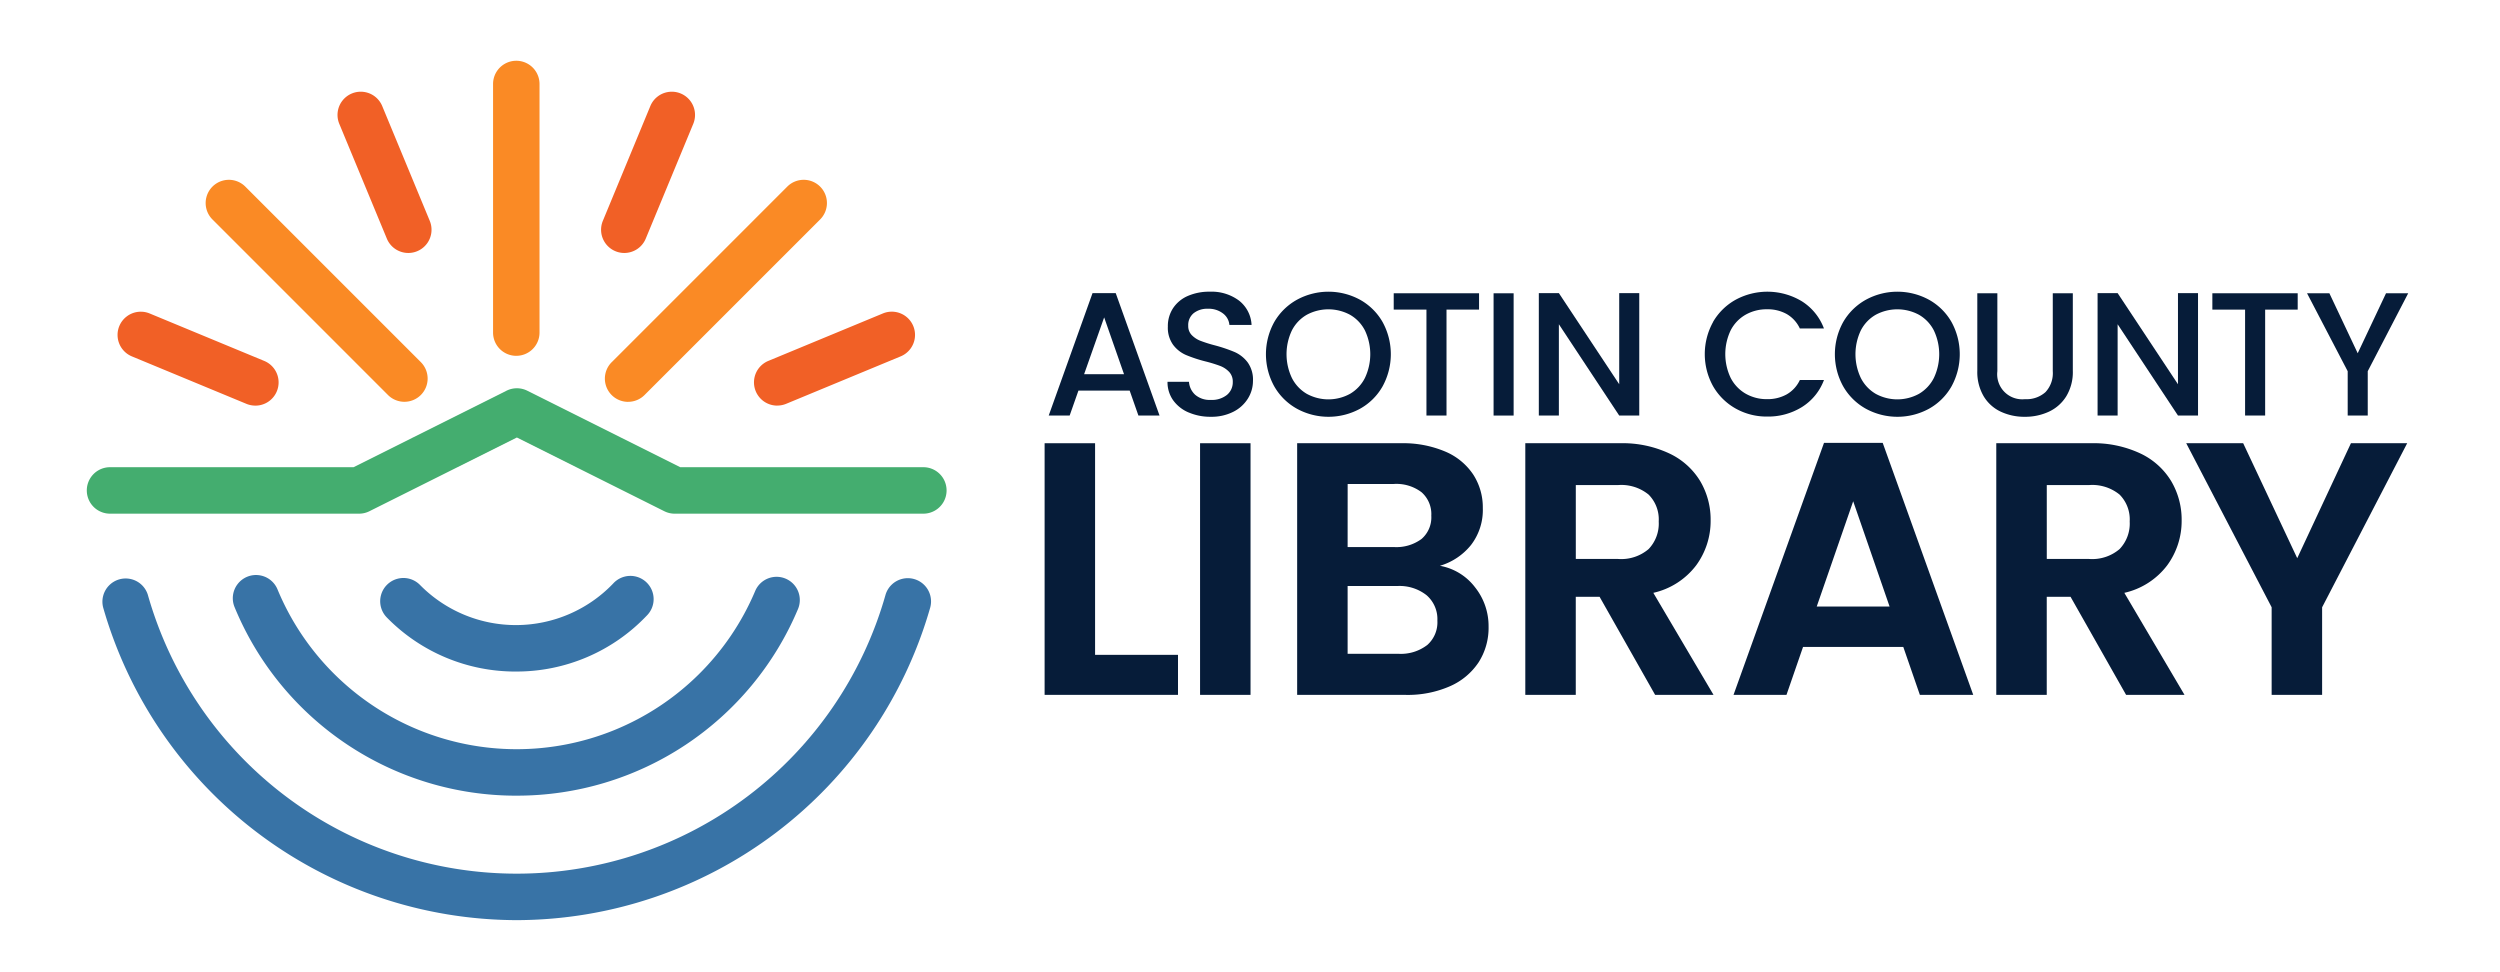
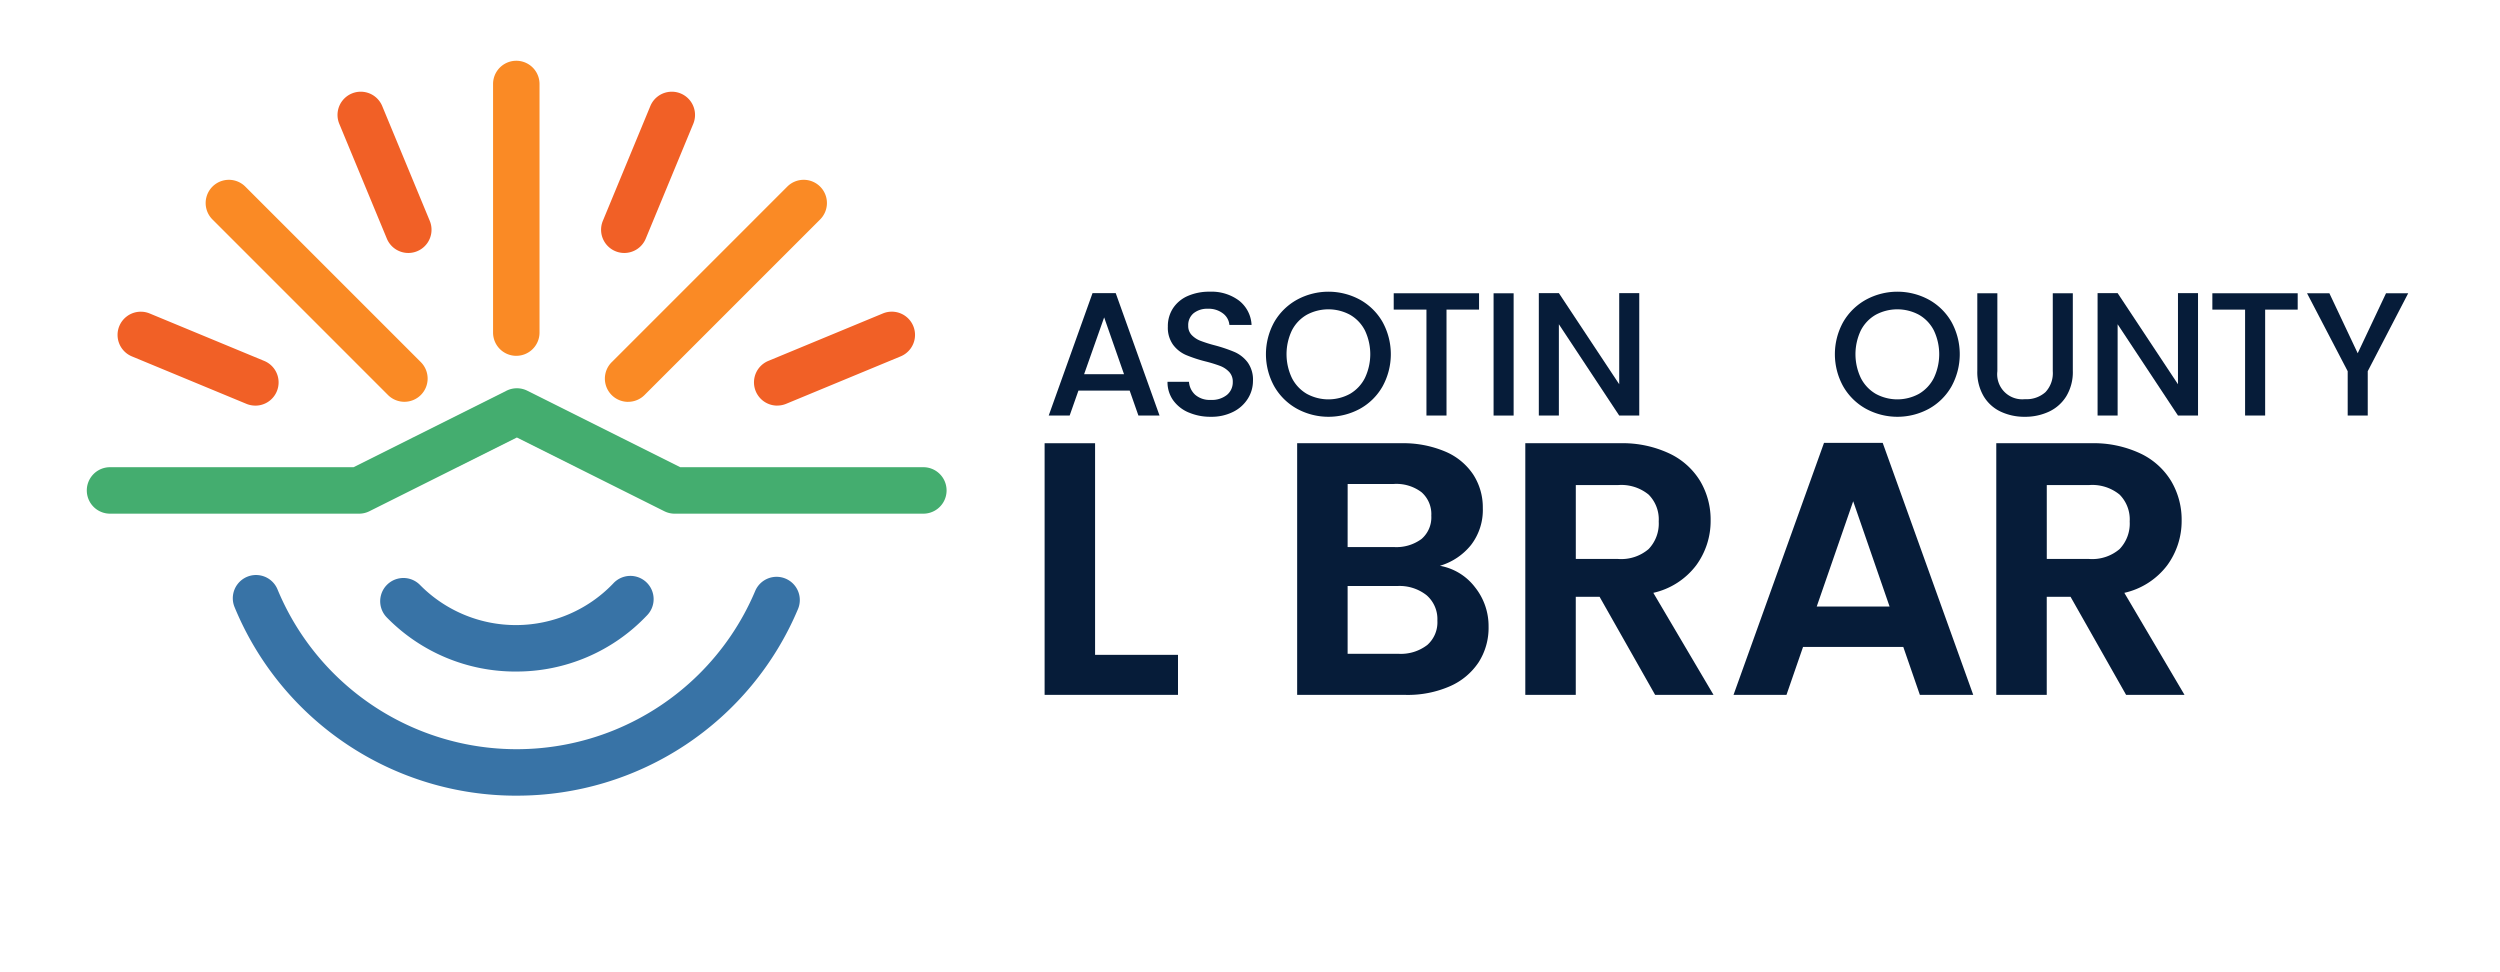
<svg xmlns="http://www.w3.org/2000/svg" width="288" height="112" viewBox="0 0 288 112">
  <defs>
    <clipPath id="clip-path">
      <rect id="Rectangle_3977" data-name="Rectangle 3977" width="267.424" height="99" fill="none" />
    </clipPath>
    <clipPath id="clip-logo">
      <rect width="288" height="112" />
    </clipPath>
  </defs>
  <g id="logo" clip-path="url(#clip-logo)">
    <g id="Group_6076" data-name="Group 6076" transform="translate(10 7)">
      <g id="Group_6068" data-name="Group 6068" clip-path="url(#clip-path)">
        <path id="Path_53250" data-name="Path 53250" d="M47.408,33.991a2.676,2.676,0,0,1-2.676-2.676V2.676a2.676,2.676,0,1,1,5.352,0V31.314a2.676,2.676,0,0,1-2.675,2.676" transform="translate(2.069)" fill="#fa8a25" />
        <path id="Path_53251" data-name="Path 53251" d="M35.761,21.985a2.677,2.677,0,0,1-2.473-1.653L27.809,7.108a2.676,2.676,0,1,1,4.945-2.049l5.478,13.226a2.677,2.677,0,0,1-2.471,3.7" transform="translate(1.277 0.158)" fill="#f16026" />
        <path id="Path_53252" data-name="Path 53252" d="M35.981,38.68a2.671,2.671,0,0,1-1.893-.784L13.871,17.677a2.676,2.676,0,0,1,3.784-3.785L37.874,34.111a2.676,2.676,0,0,1-1.893,4.569" transform="translate(0.605 0.606)" fill="#fa8a25" />
        <path id="Path_53253" data-name="Path 53253" d="M19.261,38.448a2.68,2.68,0,0,1-1.023-.2l-13.2-5.469a2.676,2.676,0,1,1,2.048-4.945l13.2,5.468a2.677,2.677,0,0,1-1.025,5.15" transform="translate(0.157 1.278)" fill="#f16026" />
        <path id="Path_53254" data-name="Path 53254" d="M76.138,38.448a2.677,2.677,0,0,1-1.025-5.15l13.2-5.468a2.676,2.676,0,1,1,2.048,4.945l-13.2,5.469a2.68,2.68,0,0,1-1.023.2" transform="translate(3.398 1.278)" fill="#f16026" />
        <path id="Path_53255" data-name="Path 53255" d="M59.72,38.688a2.676,2.676,0,0,1-1.893-4.569L78.055,13.892a2.676,2.676,0,0,1,3.785,3.784L61.613,37.9a2.672,2.672,0,0,1-1.893.784" transform="translate(2.639 0.606)" fill="#fa8a25" />
        <path id="Path_53256" data-name="Path 53256" d="M59.3,21.985a2.677,2.677,0,0,1-2.471-3.7L62.3,5.059a2.676,2.676,0,1,1,4.945,2.049L61.771,20.332A2.676,2.676,0,0,1,59.3,21.985" transform="translate(2.619 0.158)" fill="#f16026" />
-         <path id="Path_53257" data-name="Path 53257" d="M49.444,96.367A49.672,49.672,0,0,1,1.8,60.335,2.677,2.677,0,0,1,6.95,58.88a44.164,44.164,0,0,0,84.987,0,2.677,2.677,0,0,1,5.152,1.454A49.672,49.672,0,0,1,49.444,96.367" transform="translate(0.079 2.633)" fill="#3873a6" />
        <path id="Path_53258" data-name="Path 53258" d="M48.779,82.042a35.069,35.069,0,0,1-32.5-21.719,2.676,2.676,0,1,1,4.945-2.048,29.823,29.823,0,0,0,55.022.207,2.676,2.676,0,1,1,4.929,2.085,35.109,35.109,0,0,1-32.4,21.474" transform="translate(0.744 2.619)" fill="#3873a6" />
        <path id="Path_53259" data-name="Path 53259" d="M47.937,67.736a20.709,20.709,0,0,1-14.863-6.223,2.676,2.676,0,1,1,3.813-3.756,15.51,15.51,0,0,0,22.256-.16,2.677,2.677,0,1,1,3.867,3.7,20.682,20.682,0,0,1-15.072,6.438" transform="translate(1.494 2.626)" fill="#3873a6" />
        <path id="Path_53260" data-name="Path 53260" d="M96.37,50.508H67.732a2.671,2.671,0,0,1-1.2-.282L49.546,41.731,32.557,50.225a2.671,2.671,0,0,1-1.2.282H2.676a2.676,2.676,0,0,1,0-5.353H30.729l17.62-8.811a2.679,2.679,0,0,1,2.395,0l17.62,8.811H96.37a2.676,2.676,0,0,1,0,5.353" transform="translate(0 1.668)" fill="#44ad6f" />
        <path id="Path_53261" data-name="Path 53261" d="M115.238,36.811h-5.9l-1.013,2.877h-2.412l5.046-14.1h2.675l5.046,14.1h-2.433Zm-.649-1.885L112.3,28.38l-2.31,6.546Z" transform="translate(4.899 1.183)" fill="#061c39" />
        <path id="Path_53262" data-name="Path 53262" d="M121.426,39.341a4.2,4.2,0,0,1-1.784-1.408,3.585,3.585,0,0,1-.648-2.128h2.472a2.23,2.23,0,0,0,.719,1.5,2.551,2.551,0,0,0,1.794.588,2.762,2.762,0,0,0,1.864-.578,1.879,1.879,0,0,0,.669-1.49,1.627,1.627,0,0,0-.415-1.155,2.8,2.8,0,0,0-1.034-.689,15.924,15.924,0,0,0-1.713-.526,15.929,15.929,0,0,1-2.239-.74,3.7,3.7,0,0,1-1.47-1.166,3.37,3.37,0,0,1-.608-2.107,3.749,3.749,0,0,1,.608-2.128,3.888,3.888,0,0,1,1.7-1.4,6.181,6.181,0,0,1,2.533-.487,5.281,5.281,0,0,1,3.354,1.023,3.781,3.781,0,0,1,1.449,2.807h-2.553a1.858,1.858,0,0,0-.73-1.317,2.7,2.7,0,0,0-1.764-.547,2.5,2.5,0,0,0-1.621.507,1.761,1.761,0,0,0-.629,1.458,1.478,1.478,0,0,0,.4,1.064,2.8,2.8,0,0,0,1,.659,15.4,15.4,0,0,0,1.661.526,17.466,17.466,0,0,1,2.28.77,3.8,3.8,0,0,1,1.5,1.186,3.412,3.412,0,0,1,.618,2.138,3.844,3.844,0,0,1-.579,2.027,4.168,4.168,0,0,1-1.681,1.53,5.537,5.537,0,0,1-2.6.579,6.3,6.3,0,0,1-2.554-.5" transform="translate(5.504 1.176)" fill="#061c39" />
        <path id="Path_53263" data-name="Path 53263" d="M133.409,38.915a6.821,6.821,0,0,1-2.616-2.574,7.645,7.645,0,0,1,0-7.427,6.853,6.853,0,0,1,2.616-2.563,7.589,7.589,0,0,1,7.254,0,6.773,6.773,0,0,1,2.6,2.563,7.7,7.7,0,0,1,0,7.427,6.742,6.742,0,0,1-2.6,2.574,7.589,7.589,0,0,1-7.254,0m6.109-1.722a4.422,4.422,0,0,0,1.713-1.825,6.383,6.383,0,0,0,0-5.481,4.368,4.368,0,0,0-1.713-1.8,5.253,5.253,0,0,0-4.984,0,4.368,4.368,0,0,0-1.713,1.8,6.383,6.383,0,0,0,0,5.481,4.422,4.422,0,0,0,1.713,1.825,5.185,5.185,0,0,0,4.984,0" transform="translate(6.006 1.176)" fill="#061c39" />
        <path id="Path_53264" data-name="Path 53264" d="M153.731,25.6v1.884h-3.749v12.2h-2.311v-12.2H143.9V25.6Z" transform="translate(6.656 1.184)" fill="#061c39" />
        <rect id="Rectangle_3975" data-name="Rectangle 3975" width="2.31" height="14.085" transform="translate(162.06 26.787)" fill="#061c39" />
        <path id="Path_53265" data-name="Path 53265" d="M171.448,39.688h-2.31L162.187,29.17V39.688h-2.31V25.583h2.31l6.951,10.5v-10.5h2.31Z" transform="translate(7.395 1.183)" fill="#061c39" />
-         <path id="Path_53266" data-name="Path 53266" d="M179.1,28.914a6.853,6.853,0,0,1,2.615-2.564,7.686,7.686,0,0,1,7.62.183,6.3,6.3,0,0,1,2.543,3.13h-2.777A3.726,3.726,0,0,0,187.586,28a4.514,4.514,0,0,0-2.249-.547,4.917,4.917,0,0,0-2.492.629,4.368,4.368,0,0,0-1.713,1.8,6.362,6.362,0,0,0,0,5.472,4.43,4.43,0,0,0,1.713,1.813,4.85,4.85,0,0,0,2.492.639,4.5,4.5,0,0,0,2.249-.548,3.71,3.71,0,0,0,1.52-1.661h2.777a6.234,6.234,0,0,1-2.543,3.121,7.394,7.394,0,0,1-4,1.094,7.275,7.275,0,0,1-3.627-.922,6.877,6.877,0,0,1-2.6-2.564,7.625,7.625,0,0,1,0-7.417" transform="translate(8.24 1.176)" fill="#061c39" />
        <path id="Path_53267" data-name="Path 53267" d="M196.053,38.915a6.818,6.818,0,0,1-2.615-2.574,7.645,7.645,0,0,1,0-7.427,6.85,6.85,0,0,1,2.615-2.563,7.591,7.591,0,0,1,7.255,0,6.78,6.78,0,0,1,2.6,2.563,7.711,7.711,0,0,1,0,7.427,6.749,6.749,0,0,1-2.6,2.574,7.591,7.591,0,0,1-7.255,0m6.11-1.722a4.429,4.429,0,0,0,1.713-1.825,6.383,6.383,0,0,0,0-5.481,4.374,4.374,0,0,0-1.713-1.8,5.255,5.255,0,0,0-4.985,0,4.374,4.374,0,0,0-1.713,1.8,6.383,6.383,0,0,0,0,5.481,4.429,4.429,0,0,0,1.713,1.825,5.187,5.187,0,0,0,4.985,0" transform="translate(8.903 1.176)" fill="#061c39" />
        <path id="Path_53268" data-name="Path 53268" d="M210.467,25.6v8.978a2.887,2.887,0,0,0,3.182,3.222,3.264,3.264,0,0,0,2.361-.811,3.2,3.2,0,0,0,.841-2.412V25.6h2.309V34.54a5.387,5.387,0,0,1-.749,2.919,4.654,4.654,0,0,1-2.007,1.783,6.461,6.461,0,0,1-2.776.588,6.388,6.388,0,0,1-2.766-.588,4.533,4.533,0,0,1-1.976-1.783,5.5,5.5,0,0,1-.729-2.919V25.6Z" transform="translate(9.629 1.184)" fill="#061c39" />
        <path id="Path_53269" data-name="Path 53269" d="M232.972,39.688h-2.31L223.71,29.17V39.688H221.4V25.583h2.31l6.951,10.5v-10.5h2.31Z" transform="translate(10.241 1.183)" fill="#061c39" />
        <path id="Path_53270" data-name="Path 53270" d="M243.868,25.6v1.884h-3.749v12.2h-2.311v-12.2h-3.77V25.6Z" transform="translate(10.826 1.184)" fill="#061c39" />
        <path id="Path_53271" data-name="Path 53271" d="M256.117,25.6l-4.661,8.978v5.107h-2.31V34.581L244.463,25.6h2.574l3.263,6.911,3.262-6.911Z" transform="translate(11.308 1.184)" fill="#061c39" />
        <path id="Path_53272" data-name="Path 53272" d="M111.275,66.49h9.552V71.1H105.461V42.112h5.814Z" transform="translate(4.878 1.948)" fill="#061c39" />
-         <rect id="Rectangle_3976" data-name="Rectangle 3976" width="5.814" height="28.988" transform="translate(128.247 44.06)" fill="#061c39" />
        <path id="Path_53273" data-name="Path 53273" d="M153.74,58.683a7.157,7.157,0,0,1,1.579,4.569,7.355,7.355,0,0,1-1.143,4.09,7.609,7.609,0,0,1-3.3,2.762,12.1,12.1,0,0,1-5.109,1h-12.5V42.112h11.961a12.421,12.421,0,0,1,5.088.955,7.256,7.256,0,0,1,3.239,2.659,6.962,6.962,0,0,1,1.1,3.862,6.612,6.612,0,0,1-1.35,4.236,7.221,7.221,0,0,1-3.593,2.408,6.521,6.521,0,0,1,4.028,2.45m-14.659-4.61H144.4a4.872,4.872,0,0,0,3.2-.934,3.291,3.291,0,0,0,1.121-2.678,3.353,3.353,0,0,0-1.121-2.7,4.794,4.794,0,0,0-3.2-.955h-5.315Zm9.157,11.3a3.487,3.487,0,0,0,1.183-2.824,3.638,3.638,0,0,0-1.246-2.928,5.025,5.025,0,0,0-3.364-1.059h-5.73v7.808h5.855a4.976,4.976,0,0,0,3.3-1" transform="translate(6.165 1.948)" fill="#061c39" />
        <path id="Path_53274" data-name="Path 53274" d="M173.343,71.1l-6.4-11.3h-2.741V71.1h-5.814V42.112h10.881A12.691,12.691,0,0,1,175,43.3a8.265,8.265,0,0,1,3.551,3.2A8.731,8.731,0,0,1,179.738,51a8.637,8.637,0,0,1-1.66,5.171,8.538,8.538,0,0,1-4.943,3.176L180.07,71.1Zm-9.137-15.656h4.859a4.853,4.853,0,0,0,3.53-1.141,4.253,4.253,0,0,0,1.163-3.177,4.053,4.053,0,0,0-1.163-3.094,4.972,4.972,0,0,0-3.53-1.1h-4.859Z" transform="translate(7.327 1.948)" fill="#061c39" />
        <path id="Path_53275" data-name="Path 53275" d="M200.871,65.578H189.325L187.416,71.1h-6.1l10.424-29.029H198.5L208.928,71.1h-6.147Zm-1.578-4.652L195.1,48.8,190.9,60.927Z" transform="translate(8.387 1.946)" fill="#061c39" />
        <path id="Path_53276" data-name="Path 53276" d="M225.2,71.1l-6.4-11.3h-2.741V71.1h-5.814V42.112h10.881a12.691,12.691,0,0,1,5.73,1.184,8.265,8.265,0,0,1,3.551,3.2A8.731,8.731,0,0,1,231.6,51a8.637,8.637,0,0,1-1.66,5.171,8.537,8.537,0,0,1-4.943,3.176L231.929,71.1Zm-9.137-15.656h4.859a4.853,4.853,0,0,0,3.53-1.141,4.253,4.253,0,0,0,1.163-3.177,4.053,4.053,0,0,0-1.163-3.094,4.972,4.972,0,0,0-3.53-1.1h-4.859Z" transform="translate(9.726 1.948)" fill="#061c39" />
-         <path id="Path_53277" data-name="Path 53277" d="M256.615,42.112l-9.8,18.9V71.1H241V61.008l-9.842-18.9h6.561l6.229,13.248,6.189-13.248Z" transform="translate(10.693 1.948)" fill="#061c39" />
      </g>
    </g>
  </g>
</svg>